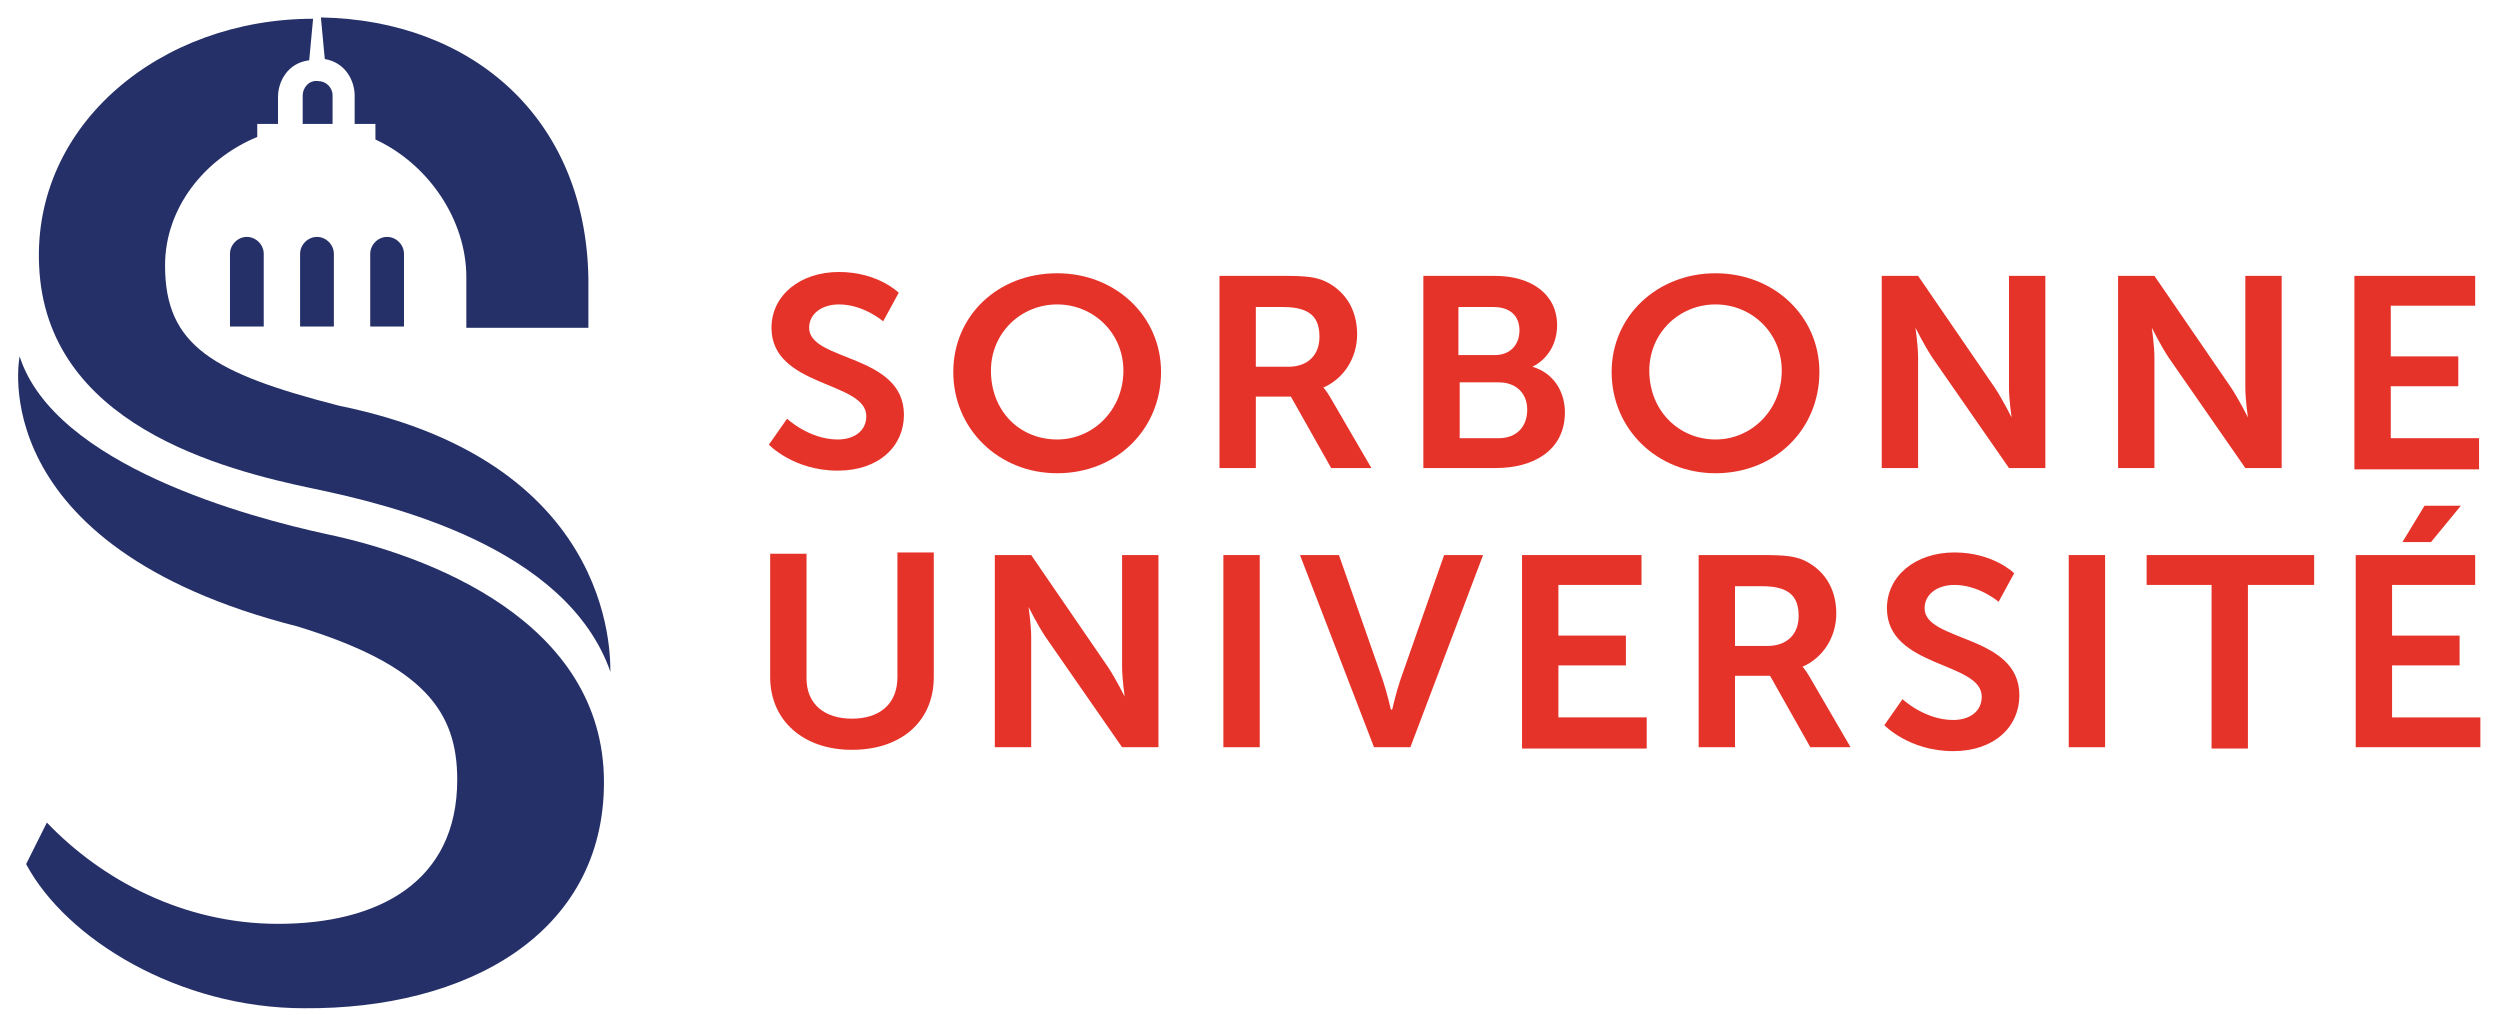
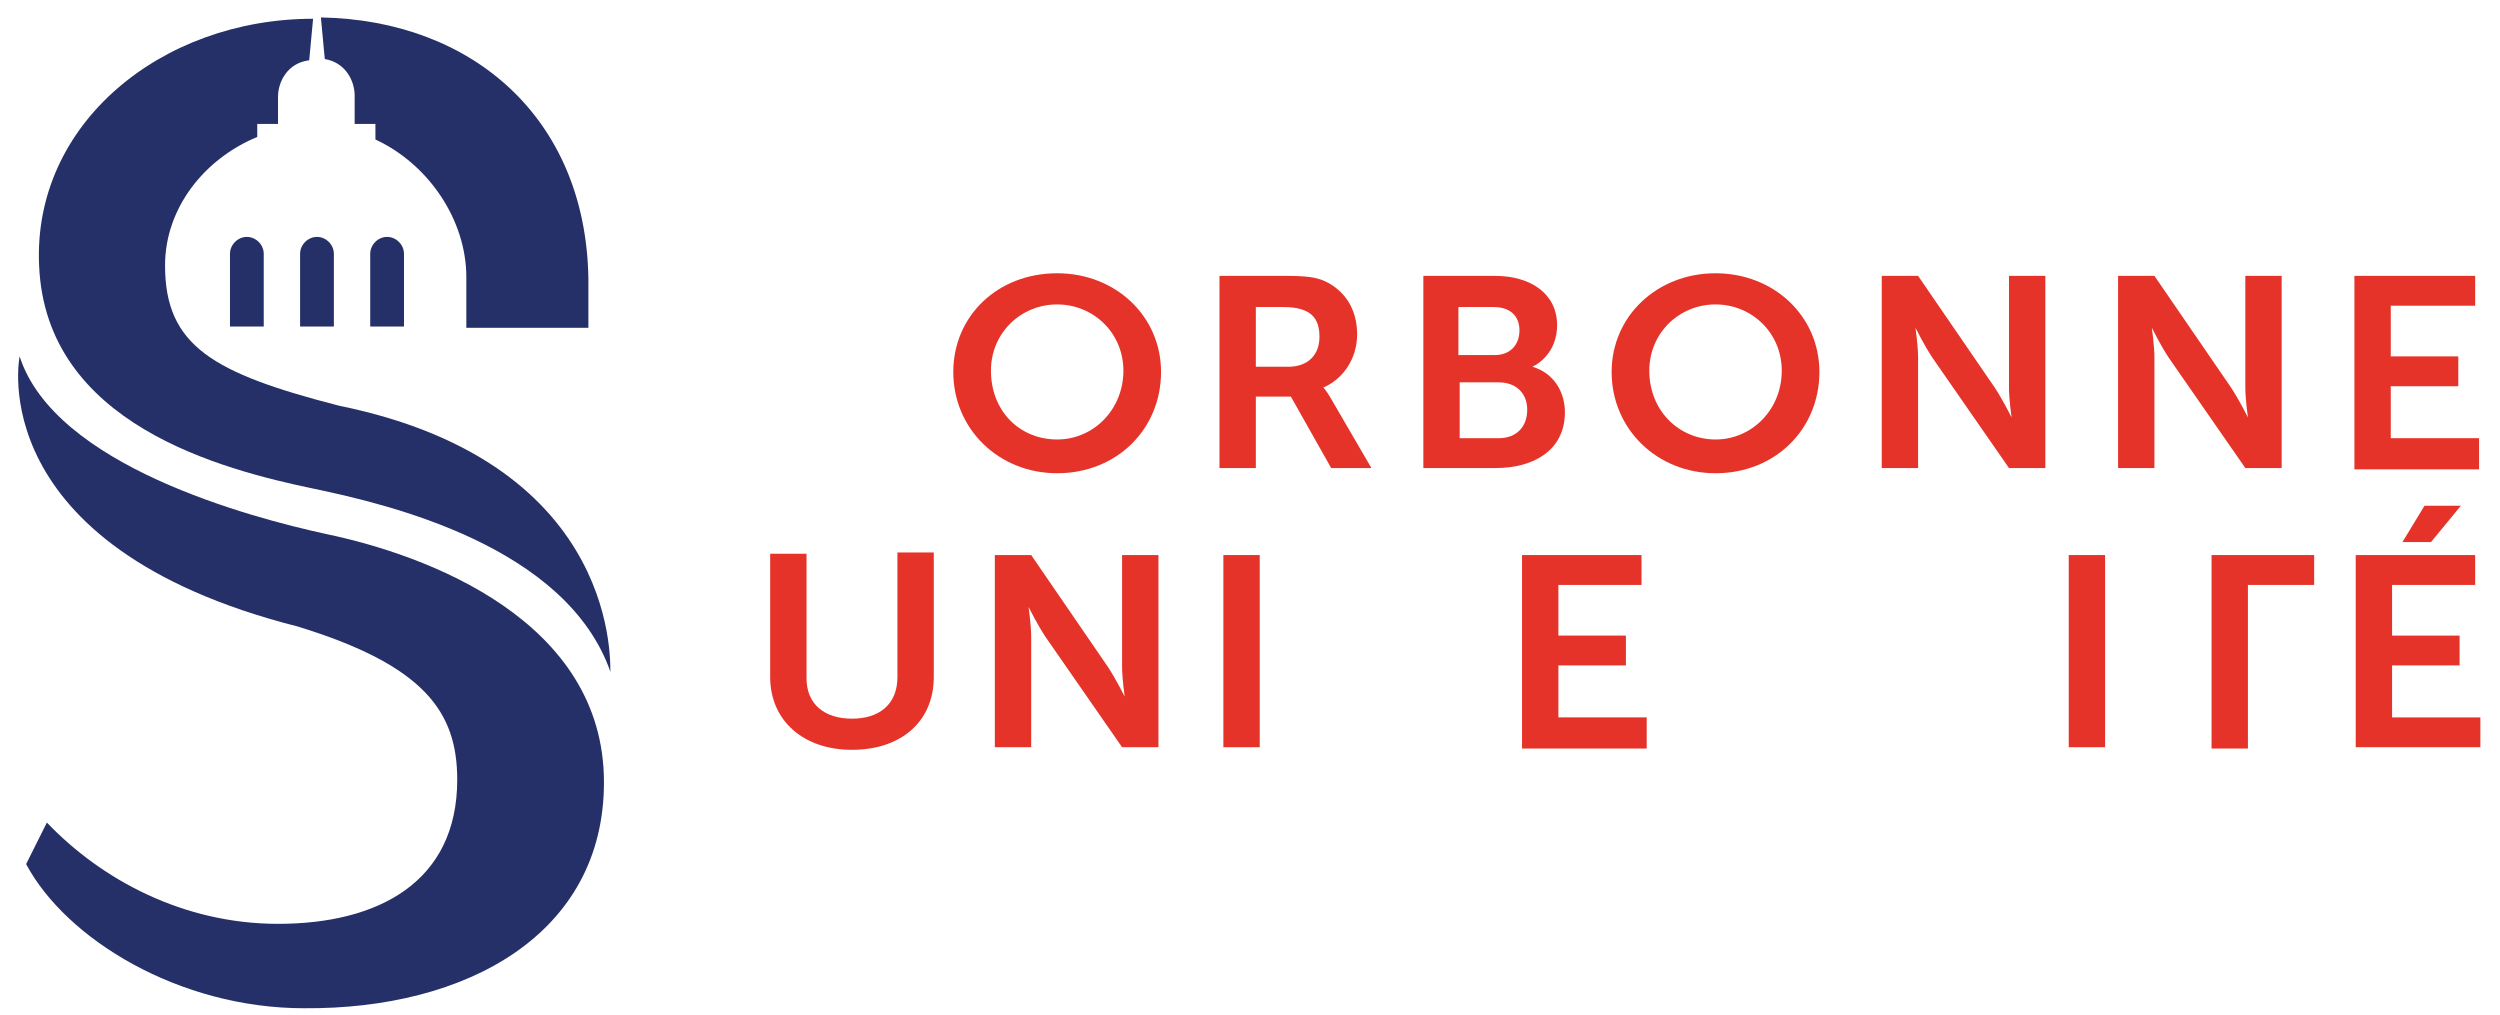
<svg xmlns="http://www.w3.org/2000/svg" width="101" height="41" viewBox="0 0 101 41" fill="none">
  <path d="M12.124 13.191H13.488V10.253C13.488 9.886 13.174 9.571 12.806 9.571C12.439 9.571 12.124 9.886 12.124 10.253V13.191Z" fill="#263068" />
  <path d="M9.291 13.191H10.655V10.253C10.655 9.886 10.341 9.571 9.973 9.571C9.606 9.571 9.291 9.886 9.291 10.253V13.191Z" fill="#263068" />
  <path d="M14.957 13.191H16.321V10.253C16.321 9.886 16.006 9.571 15.639 9.571C15.272 9.571 14.957 9.886 14.957 10.253V13.191Z" fill="#263068" />
  <path d="M13.121 2.384C14.013 2.541 14.328 3.328 14.328 3.853V5.007H15.167V5.636C17.318 6.633 18.84 8.889 18.84 11.197V11.25V13.243H23.771V11.25C23.666 4.745 19.049 0.81 12.964 0.705L13.121 2.384Z" fill="#263068" />
-   <path d="M12.229 3.853V5.007H13.436V3.853C13.436 3.538 13.174 3.276 12.859 3.276C12.492 3.223 12.229 3.538 12.229 3.853Z" fill="#263068" />
  <path d="M13.698 16.391C8.609 15.079 6.668 13.978 6.668 10.725C6.668 8.417 8.242 6.423 10.393 5.532V5.007H11.232V3.905C11.232 3.328 11.6 2.541 12.492 2.436L12.649 0.758C6.511 0.758 1.317 5.007 1.58 10.725C1.842 17.125 8.924 18.962 12.701 19.749C15.692 20.378 22.879 22.057 24.663 27.146C24.61 27.146 25.292 18.752 13.698 16.391Z" fill="#263068" />
  <path d="M12.02 25.309C17.161 26.883 18.472 28.772 18.472 31.5C18.472 35.644 15.272 37.323 11.232 37.323C7.403 37.323 4.098 35.539 1.894 33.231L1.055 34.91C2.681 37.953 7.245 40.733 12.282 40.733C18.839 40.785 24.4 37.743 24.4 31.605C24.4 25.047 17.213 22.424 13.226 21.585C10.078 20.903 2.209 18.804 0.793 14.398C0.793 14.398 -0.781 22.057 12.02 25.309Z" fill="#263068" />
-   <path d="M31.797 16.916C31.797 16.916 32.689 17.755 33.843 17.755C34.473 17.755 34.998 17.44 34.998 16.811C34.998 15.394 31.168 15.657 31.168 13.243C31.168 11.932 32.322 10.988 33.896 10.988C35.47 10.988 36.309 11.827 36.309 11.827L35.68 12.981C35.68 12.981 34.893 12.299 33.896 12.299C33.214 12.299 32.689 12.666 32.689 13.243C32.689 14.607 36.519 14.293 36.519 16.758C36.519 18.017 35.522 19.014 33.843 19.014C32.06 19.014 31.063 17.965 31.063 17.965L31.797 16.916Z" fill="#E6332A" />
  <path d="M42.709 17.755C44.178 17.755 45.385 16.548 45.385 14.975C45.385 13.453 44.178 12.299 42.709 12.299C41.24 12.299 40.034 13.453 40.034 14.975C40.034 16.601 41.188 17.755 42.709 17.755ZM42.709 11.04C45.07 11.04 46.906 12.771 46.906 15.027C46.906 17.335 45.123 19.119 42.709 19.119C40.349 19.119 38.513 17.335 38.513 15.027C38.513 12.771 40.296 11.04 42.709 11.04Z" fill="#E6332A" />
  <path d="M52.047 14.817C52.834 14.817 53.306 14.345 53.306 13.611C53.306 12.876 52.992 12.404 51.837 12.404H50.736V14.817H52.047ZM49.267 11.145H51.89C52.782 11.145 53.149 11.197 53.516 11.355C54.303 11.722 54.828 12.457 54.828 13.506C54.828 14.45 54.303 15.289 53.464 15.657C53.464 15.657 53.569 15.761 53.726 16.024L55.405 18.909H53.779L52.152 16.024H50.736V18.909H49.267V11.145Z" fill="#E6332A" />
  <path d="M60.546 17.703C61.281 17.703 61.7 17.23 61.7 16.548C61.7 15.919 61.281 15.447 60.546 15.447H58.972V17.703H60.546ZM60.389 14.345C61.018 14.345 61.386 13.925 61.386 13.348C61.386 12.771 61.018 12.404 60.336 12.404H58.92V14.345H60.389ZM57.503 11.145H60.389C61.858 11.145 62.907 11.879 62.907 13.139C62.907 13.873 62.54 14.502 61.91 14.817C62.802 15.079 63.222 15.866 63.222 16.653C63.222 18.227 61.91 18.909 60.441 18.909H57.503V11.145Z" fill="#E6332A" />
  <path d="M69.307 17.755C70.776 17.755 71.983 16.548 71.983 14.975C71.983 13.453 70.776 12.299 69.307 12.299C67.838 12.299 66.632 13.453 66.632 14.975C66.632 16.601 67.838 17.755 69.307 17.755ZM69.307 11.04C71.668 11.04 73.504 12.771 73.504 15.027C73.504 17.335 71.721 19.119 69.307 19.119C66.947 19.119 65.11 17.335 65.11 15.027C65.11 12.771 66.947 11.04 69.307 11.04Z" fill="#E6332A" />
  <path d="M76.022 11.145H77.491L80.586 15.657C80.901 16.129 81.268 16.863 81.268 16.863C81.268 16.863 81.163 16.129 81.163 15.657V11.145H82.632V18.909H81.163L78.068 14.45C77.753 13.978 77.386 13.243 77.386 13.243C77.386 13.243 77.491 13.978 77.491 14.45V18.909H76.022V11.145Z" fill="#E6332A" />
  <path d="M85.57 11.145H87.039L90.134 15.657C90.449 16.129 90.816 16.863 90.816 16.863C90.816 16.863 90.711 16.129 90.711 15.657V11.145H92.18V18.909H90.711L87.616 14.45C87.301 13.978 86.934 13.243 86.934 13.243C86.934 13.243 87.039 13.978 87.039 14.45V18.909H85.57V11.145Z" fill="#E6332A" />
  <path d="M99.315 15.604V14.398H96.587V12.351H99.997V11.145H95.118V18.962H100.154V17.703H96.587V15.604H99.315Z" fill="#E6332A" />
  <path d="M31.115 22.372H32.584V27.408C32.584 28.457 33.319 29.034 34.42 29.034C35.522 29.034 36.256 28.457 36.256 27.355V22.319H37.725V27.355C37.725 29.139 36.414 30.293 34.42 30.293C32.427 30.293 31.115 29.087 31.115 27.355V22.372Z" fill="#E6332A" />
  <path d="M40.191 22.424H41.66L44.755 26.936C45.07 27.408 45.437 28.142 45.437 28.142C45.437 28.142 45.332 27.408 45.332 26.936V22.424H46.801V30.188H45.332L42.237 25.729C41.922 25.257 41.555 24.523 41.555 24.523C41.555 24.523 41.66 25.257 41.66 25.729V30.188H40.191V22.424Z" fill="#E6332A" />
  <path d="M50.893 22.424H49.424V30.188H50.893V22.424Z" fill="#E6332A" />
-   <path d="M52.52 22.424H54.093L55.877 27.513C56.034 27.985 56.192 28.667 56.192 28.667H56.244C56.244 28.667 56.402 27.985 56.559 27.513L58.343 22.424H59.917L56.979 30.188H55.51L52.52 22.424Z" fill="#E6332A" />
  <path d="M65.687 26.883H62.959V28.982H66.527V30.241H61.49V22.424H66.317V23.631H62.959V25.677H65.687V26.883Z" fill="#E6332A" />
-   <path d="M71.406 26.096C72.193 26.096 72.665 25.624 72.665 24.89C72.665 24.155 72.35 23.683 71.196 23.683H70.094V26.096H71.406ZM68.625 22.424H71.248C72.14 22.424 72.507 22.477 72.875 22.634C73.662 23.001 74.186 23.736 74.186 24.785C74.186 25.729 73.662 26.569 72.822 26.936C72.822 26.936 72.927 27.041 73.084 27.303L74.763 30.188H73.137L71.511 27.303H70.094V30.188H68.625V22.424Z" fill="#E6332A" />
-   <path d="M76.862 28.247C76.862 28.247 77.754 29.087 78.908 29.087C79.537 29.087 80.062 28.772 80.062 28.142C80.062 26.726 76.232 26.988 76.232 24.575C76.232 23.264 77.386 22.319 78.96 22.319C80.534 22.319 81.373 23.159 81.373 23.159L80.744 24.313C80.744 24.313 79.957 23.631 78.96 23.631C78.278 23.631 77.754 23.998 77.754 24.575C77.754 25.939 81.583 25.624 81.583 28.09C81.583 29.349 80.586 30.346 78.908 30.346C77.124 30.346 76.127 29.297 76.127 29.297L76.862 28.247Z" fill="#E6332A" />
  <path d="M85.046 22.424H83.577V30.188H85.046V22.424Z" fill="#E6332A" />
-   <path d="M90.816 30.241H89.347V23.631H86.724V22.424H93.492V23.631H90.816V30.241Z" fill="#E6332A" />
+   <path d="M90.816 30.241H89.347V23.631V22.424H93.492V23.631H90.816V30.241Z" fill="#E6332A" />
  <path d="M95.171 22.424V30.188H100.207V28.982H96.64V26.883H99.368V25.677H96.64V23.631H99.997V22.424H95.171ZM97.951 20.431L97.059 21.899H98.213L99.42 20.431H97.951Z" fill="#E6332A" />
</svg>